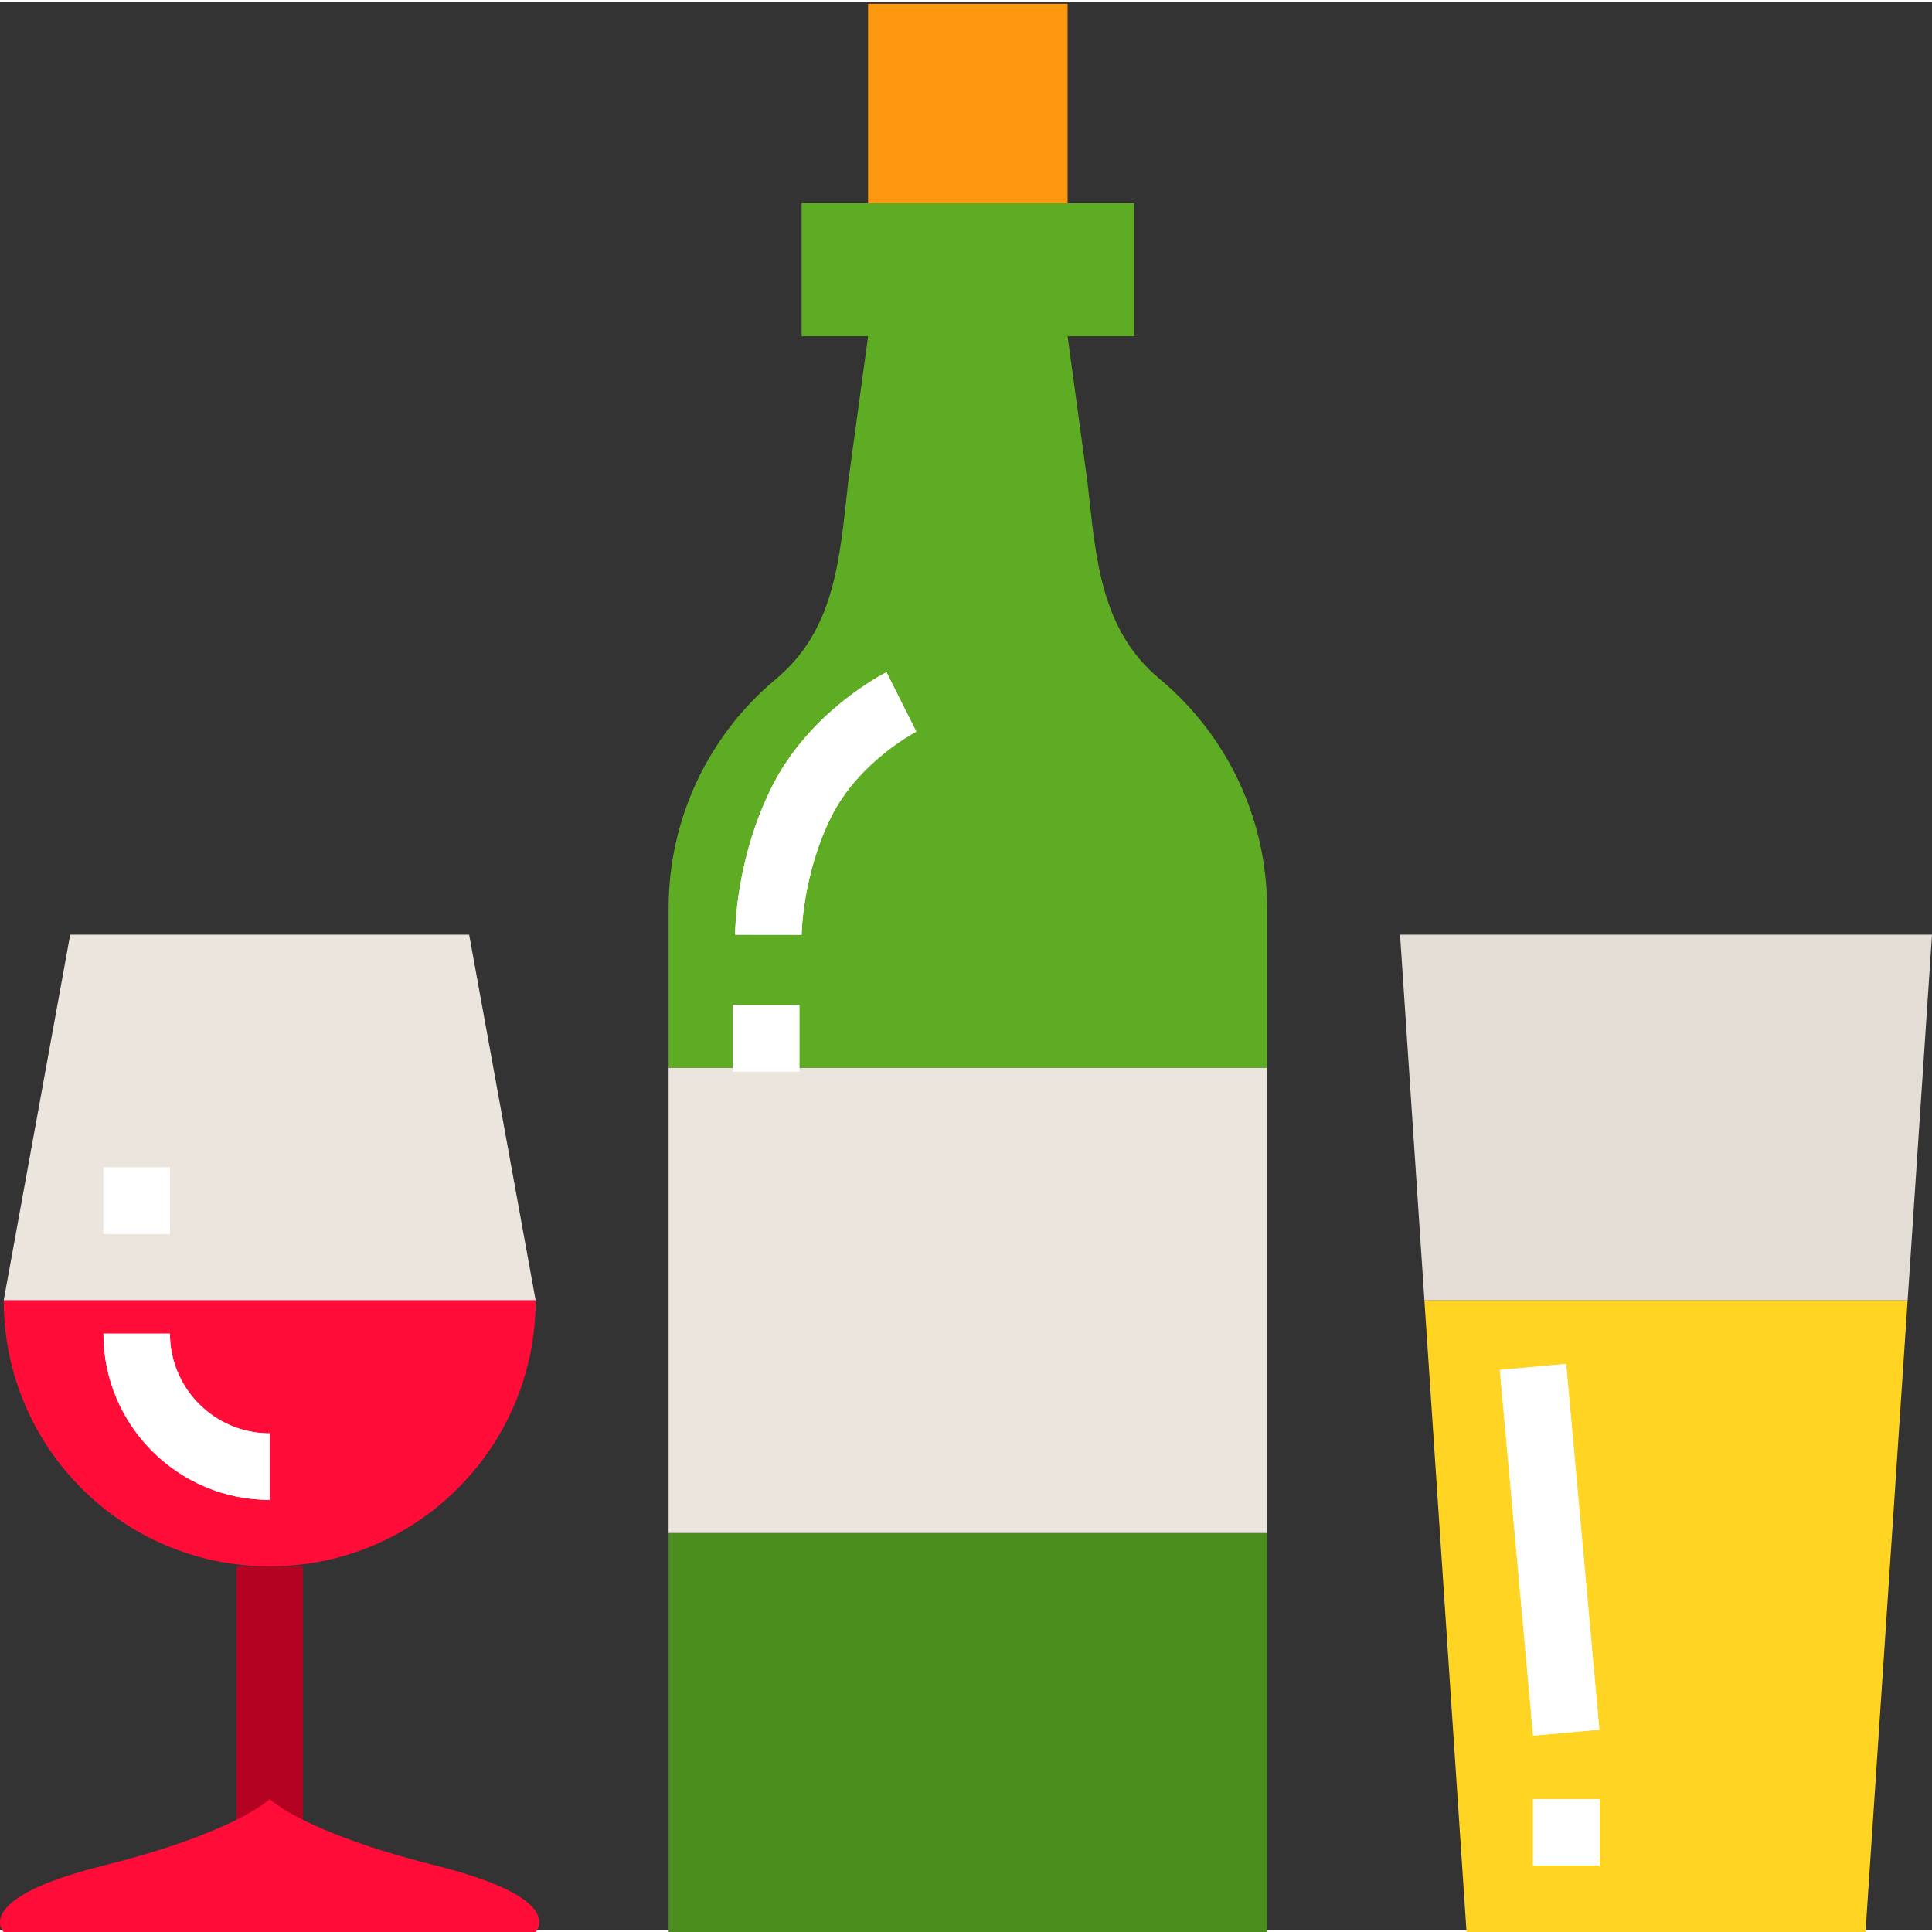
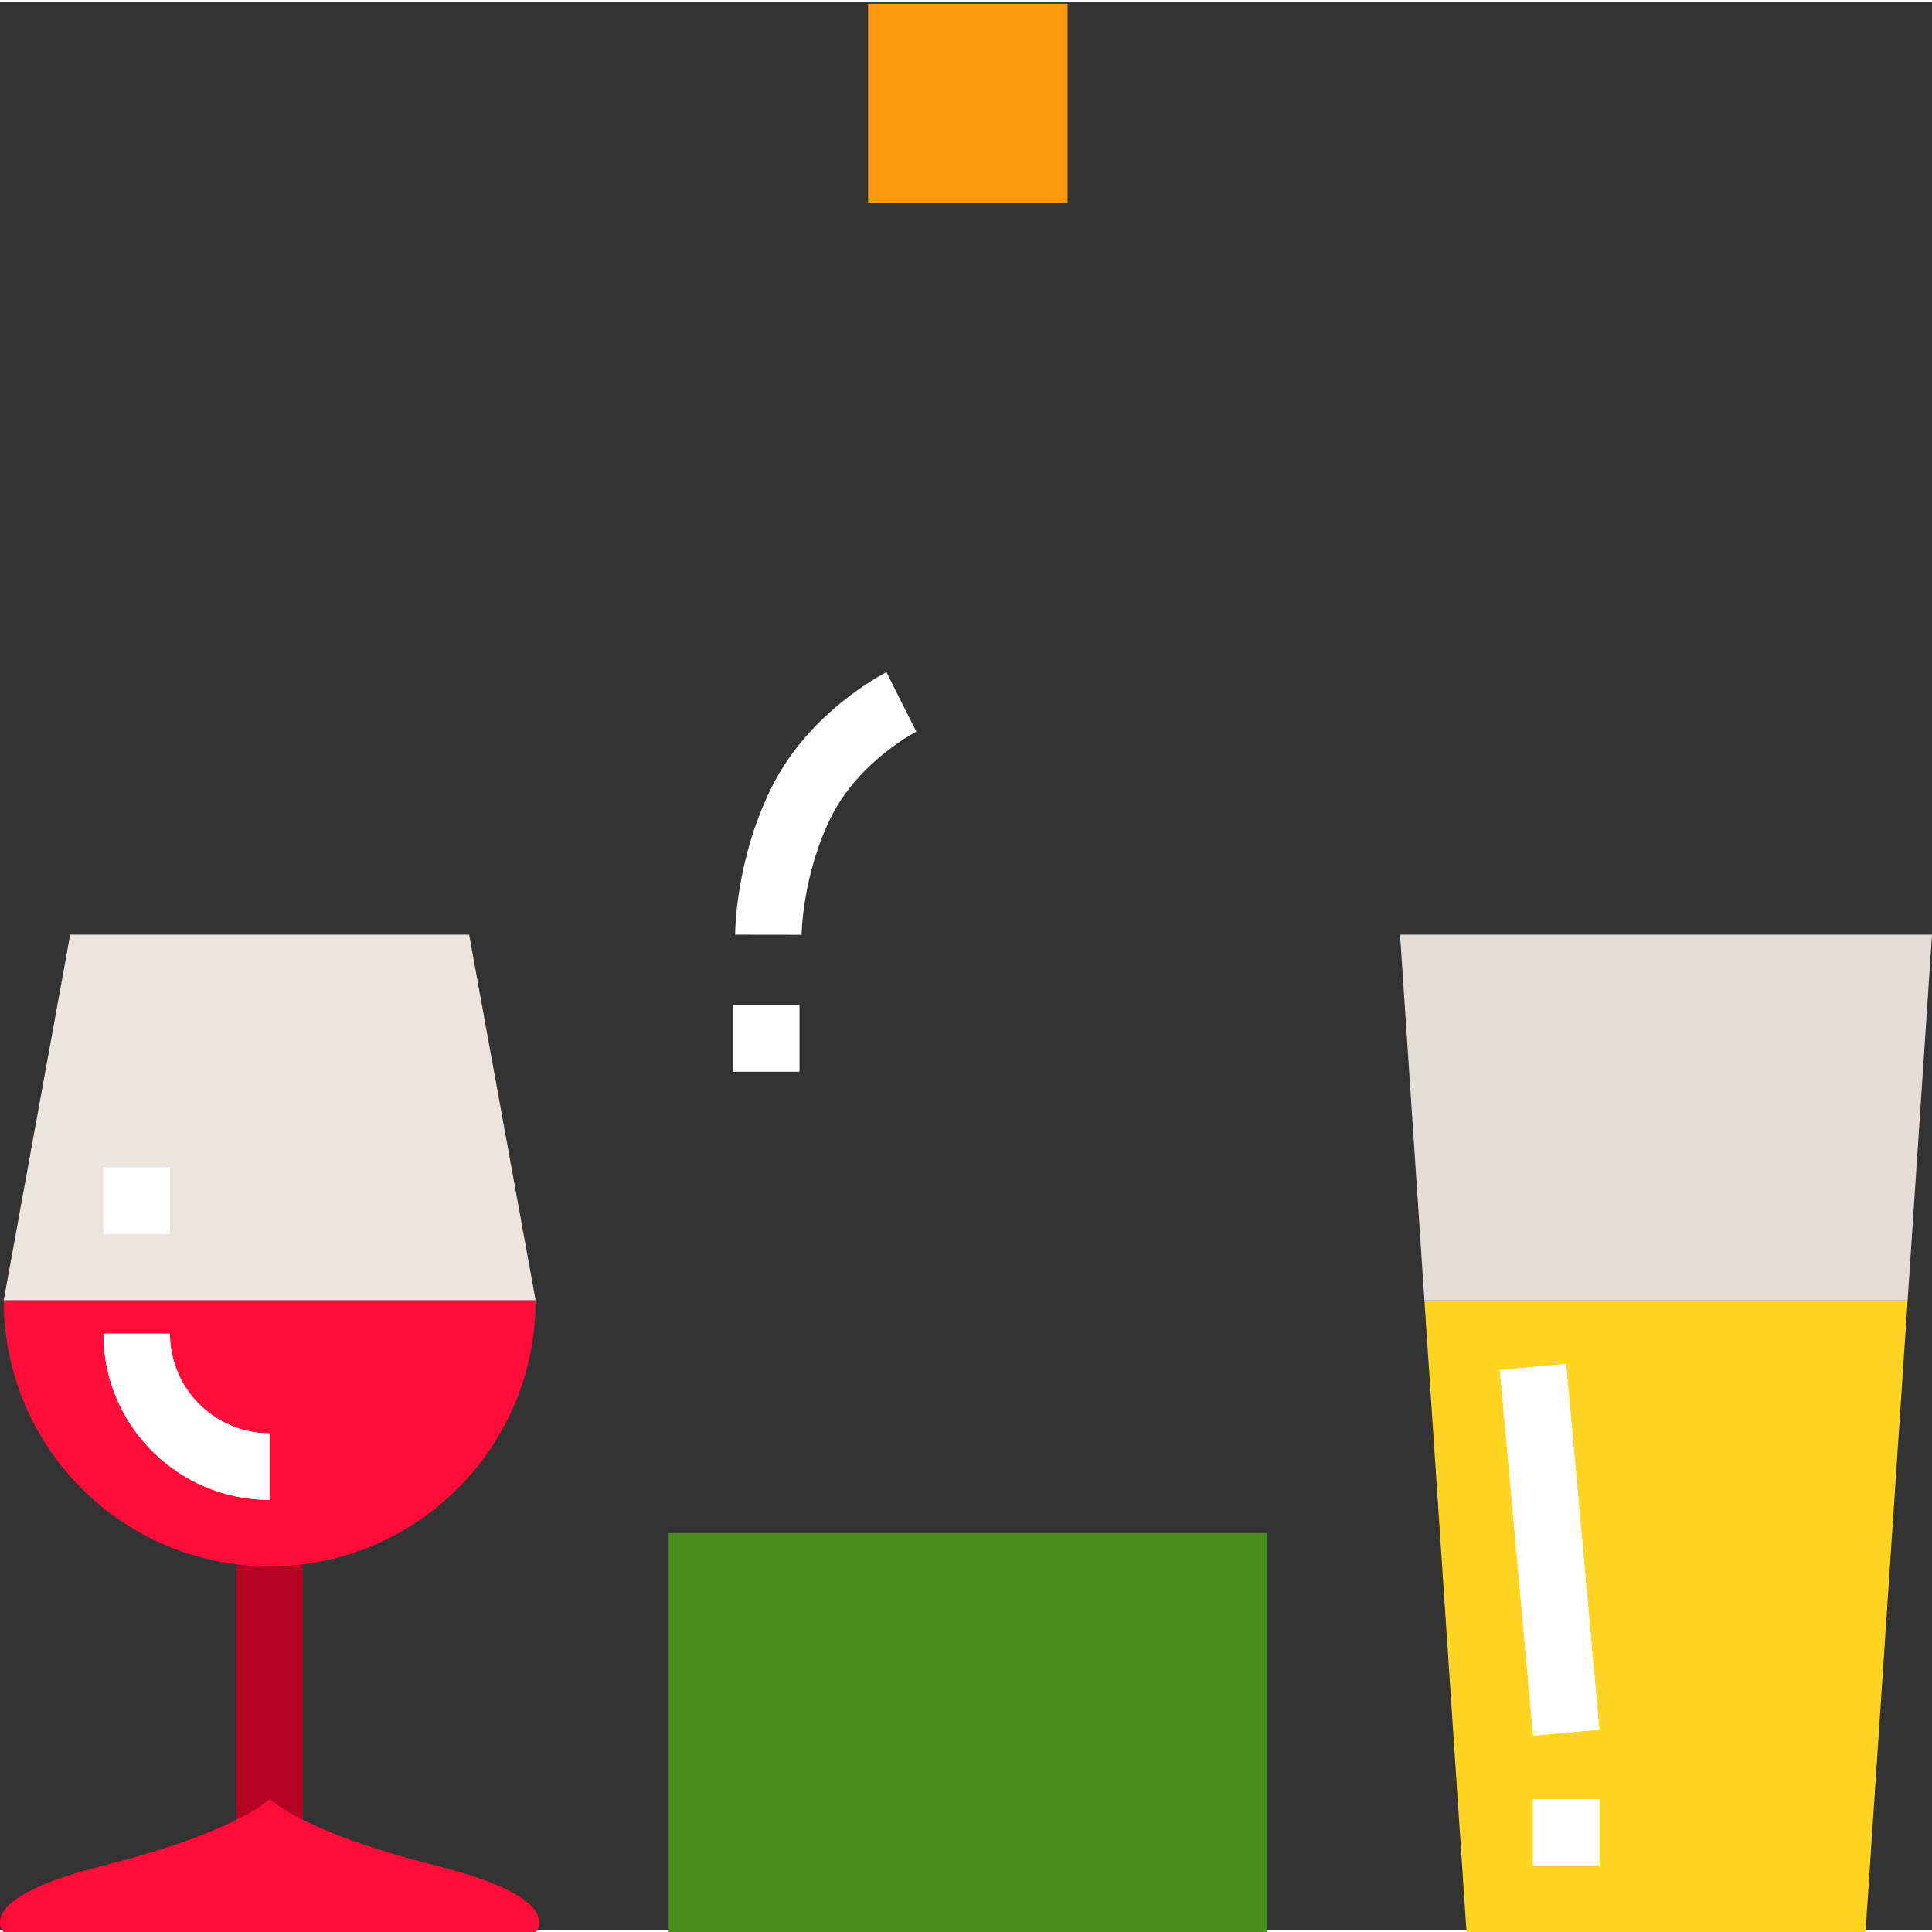
<svg xmlns="http://www.w3.org/2000/svg" height="511pt" viewBox="0 0 512 511" width="511pt">
  <rect x="0" y="0" width="512" height="511" fill="#333333" stroke="none" />
  <path d="m141.949 344.117h-140.969l17.621-96.918h105.727zm0 0" fill="#ebe5dd" />
  <path d="m71.465 414.602c-38.93 0-70.484-31.555-70.484-70.484h140.969c0 38.93-31.559 70.484-70.484 70.484zm0 0" fill="#ff0c38" />
  <path d="m62.652 414.602h17.621v70.488h-17.621zm0 0" fill="#b30222" />
  <path d="m71.465 511.52h70.484s8.812-8.809-26.43-17.621c-35.246-8.809-44.055-17.621-44.055-17.621s-8.812 8.809-44.055 17.621c-35.242 8.812-26.43 17.621-26.43 17.621zm0 0" fill="#ff0c38" />
-   <path d="m177.191 282.441h158.594v123.352h-158.594zm0 0" fill="#ebe5dd" />
  <path d="m177.191 405.793h158.594v105.727h-158.594zm0 0" fill="#4c8e1e" />
  <path d="m230.055.5h52.867v52.863h-52.867zm0 0" fill="#ff9811" />
-   <path d="m256.488 282.441h79.297v-42.289c0-23.445-10.418-45.684-28.43-60.699-15.68-13.062-16.883-31.688-19.137-51.973l-5.297-38.875h17.621v-35.242h-88.105v35.242h17.621l-5.301 38.875c-2.254 20.285-3.457 38.91-19.133 51.973-18.016 15.012-28.434 37.25-28.434 60.699v42.289zm0 0" fill="#5eac24" />
  <path d="m388.648 511.52h105.73l11.16-167.402h-128.051zm0 0" fill="#ffd422" />
  <path d="m371.027 247.199 6.461 96.918h128.051l6.461-96.918zm0 0" fill="#e3ddd5" />
  <g fill="#fff">
-     <path d="m212.438 247.223-17.625-.023c0-.805.113-19.922 9.742-39.184 10.004-20.016 29.547-29.961 30.371-30.371l7.883 15.762-3.941-7.883 3.965 7.867c-.145.074-15.195 7.863-22.516 22.504-7.707 15.414-7.879 31.172-7.879 31.328zm0 0" />
    <path d="m194.211 265.859h17.625v17.621h-17.625zm0 0" />
    <path d="m71.465 396.98c-24.289 0-44.055-19.762-44.055-44.051h17.621c0 14.574 11.859 26.43 26.434 26.43zm0 0" />
    <path d="m27.41 308.875h17.621v17.621h-17.621zm0 0" />
    <path d="m397.484 362.555 17.555-1.598 8.805 96.918-17.551 1.598zm0 0" />
    <path d="m406.27 476.277h17.625v17.621h-17.625zm0 0" />
    <path d="m212.438 247.223-17.625-.023c0-.805.113-19.922 9.742-39.184 10.004-20.016 29.547-29.961 30.371-30.371l7.883 15.762-3.941-7.883 3.965 7.867c-.145.074-15.195 7.863-22.516 22.504-7.707 15.414-7.879 31.172-7.879 31.328zm0 0" />
    <path d="m194.211 265.859h17.625v17.621h-17.625zm0 0" />
    <path d="m71.465 396.98c-24.289 0-44.055-19.762-44.055-44.051h17.621c0 14.574 11.859 26.43 26.434 26.43zm0 0" />
    <path d="m27.41 308.875h17.621v17.621h-17.621zm0 0" />
    <path d="m397.484 362.555 17.555-1.598 8.805 96.918-17.551 1.598zm0 0" />
    <path d="m406.27 476.277h17.625v17.621h-17.625zm0 0" />
  </g>
</svg>